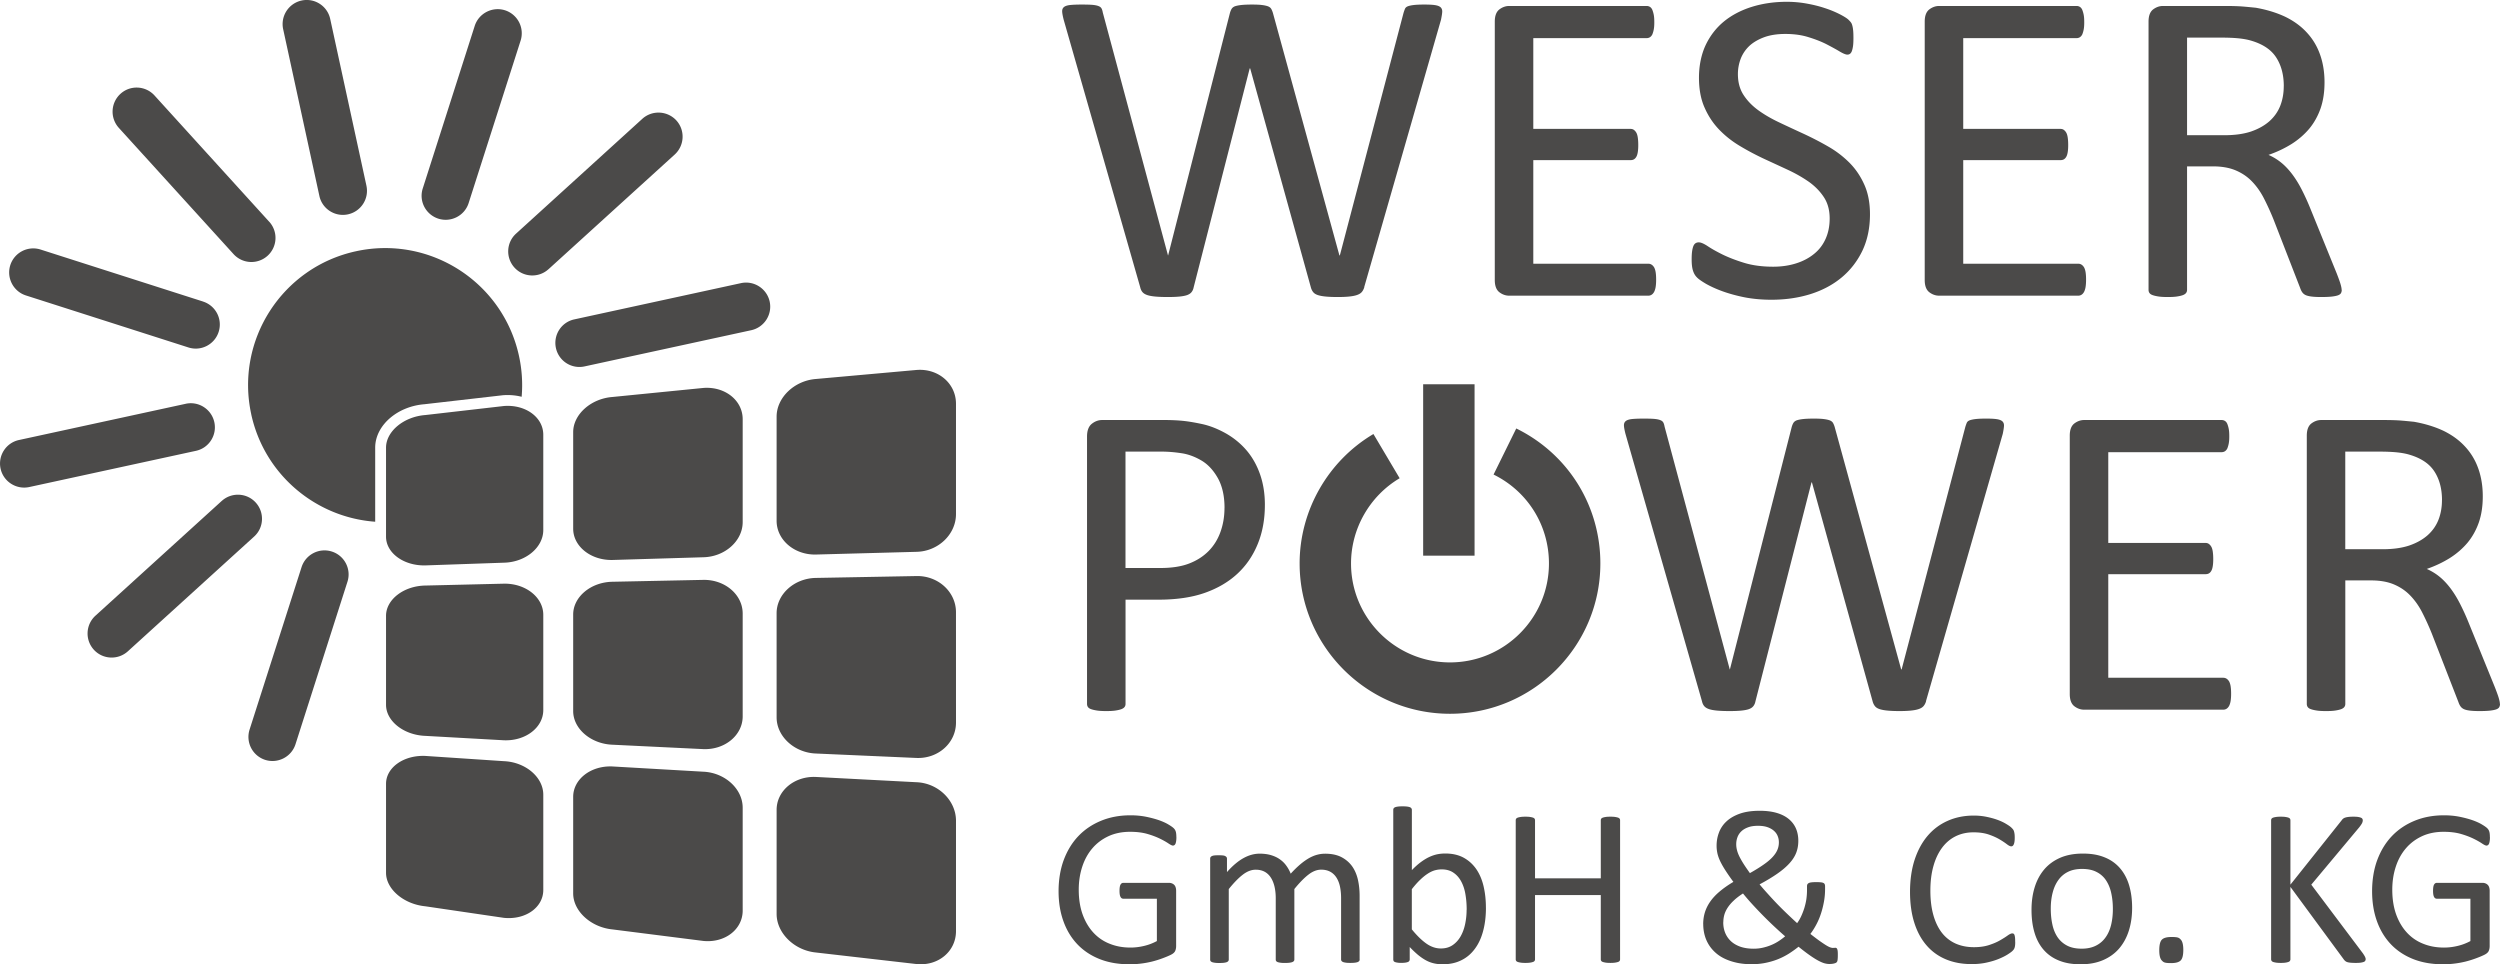
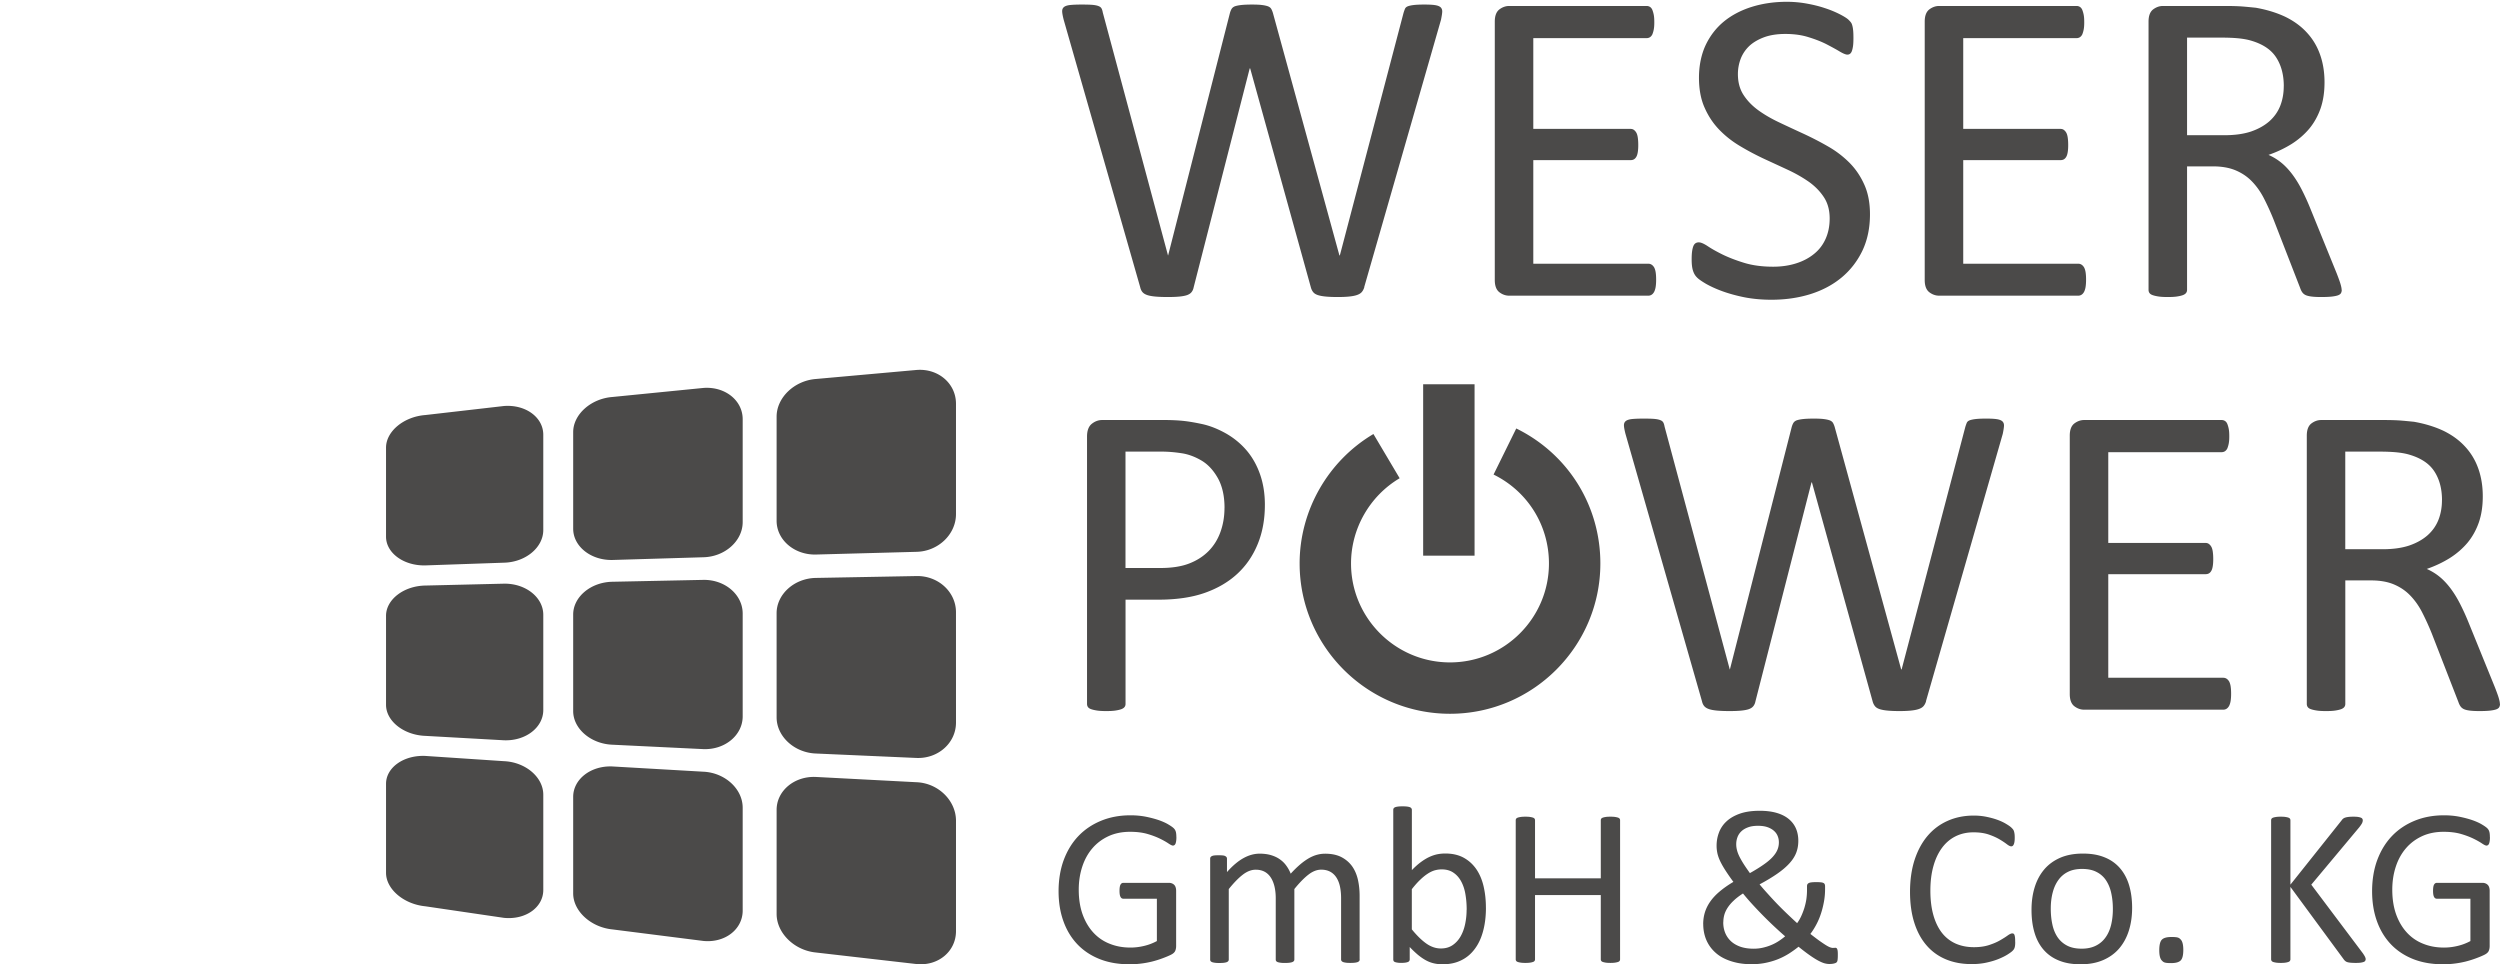
<svg xmlns="http://www.w3.org/2000/svg" id="Ebene_2" data-name="Ebene 2" viewBox="0 0 653.07 251.89">
  <defs>
    <style>.cls-1{fill:#4b4a49}</style>
  </defs>
  <g id="Ebene_1-2" data-name="Ebene 1">
-     <path d="M95.72 48.51c.74 3.4-1.42 6.74-4.81 7.48s-6.75-1.41-7.48-4.81L73.97 7.63A6.3 6.3 0 0 1 78.78.14c3.4-.74 6.75 1.42 7.48 4.81l9.46 43.55Zm-25.39 9.41a6.285 6.285 0 0 1-.43 8.89 6.294 6.294 0 0 1-8.89-.43L31.04 33.4a6.303 6.303 0 0 1 .43-8.89c2.57-2.34 6.55-2.14 8.89.43l29.96 32.98ZM53.05 78.78a6.29 6.29 0 0 1 4.07 7.91c-1.06 3.31-4.6 5.14-7.91 4.07L6.77 77.18c-3.3-1.06-5.13-4.6-4.08-7.92a6.3 6.3 0 0 1 7.92-4.07l42.44 13.58Zm-4.54 26.7c3.39-.74 6.74 1.42 7.48 4.81s-1.41 6.75-4.81 7.48l-43.54 9.46c-3.39.73-6.75-1.42-7.49-4.81-.73-3.4 1.42-6.75 4.82-7.48l43.55-9.46Zm9.42 25.38c2.57-2.33 6.55-2.14 8.88.43s2.15 6.55-.43 8.88L33.4 170.14c-2.57 2.33-6.56 2.15-8.89-.42a6.293 6.293 0 0 1 .43-8.89l32.98-29.97Zm20.85 17.29c1.06-3.3 4.6-5.13 7.91-4.07s5.14 4.6 4.07 7.9l-13.57 42.44c-1.06 3.3-4.61 5.13-7.92 4.08a6.3 6.3 0 0 1-4.07-7.92l13.58-42.44Zm73.91-52.43a6.277 6.277 0 0 1-7.47-4.81c-.73-3.4 1.41-6.75 4.81-7.48l43.54-9.47c3.39-.73 6.75 1.43 7.49 4.82.73 3.4-1.43 6.74-4.82 7.48zm-9.42-25.39c-2.56 2.33-6.55 2.14-8.88-.43-2.33-2.58-2.15-6.55.43-8.88l32.97-29.98c2.57-2.33 6.56-2.13 8.9.43 2.33 2.58 2.13 6.55-.44 8.9l-32.98 29.97Zm-20.85-17.28c-1.05 3.3-4.6 5.12-7.91 4.07-3.31-1.07-5.14-4.6-4.07-7.9l13.57-42.45c1.06-3.3 4.61-5.13 7.92-4.08a6.31 6.31 0 0 1 4.07 7.92zM65.63 108.2c-4.2-19.32 8.06-38.38 27.38-42.57 19.32-4.2 38.38 8.06 42.57 27.38.78 3.59.99 7.17.69 10.64-1.57-.4-3.21-.53-4.83-.41-.04 0-.07 0-.11.01l-20.49 2.35c-3.17.25-6.33 1.43-8.79 3.47-2.37 1.97-4.04 4.74-4.04 7.88v19.34c-15.43-1.11-28.94-12.22-32.39-28.1" class="cls-1" />
    <path d="M141.92 138.46c0 4.56-4.62 8.4-10.27 8.53l-20.54.71c-5.65.13-10.27-3.25-10.27-7.51v-23.24c0-4.26 4.63-8.1 10.27-8.53l20.54-2.36c5.65-.43 10.27 2.95 10.27 7.51zm52.09-2.08c0 4.92-4.63 9.06-10.27 9.19l-23.74.71c-5.65.13-10.27-3.55-10.27-8.17v-25.22c0-4.63 4.62-8.76 10.27-9.19l23.74-2.36c5.65-.43 10.27 3.25 10.27 8.17v26.86Zm55.72-2.08c0 5.28-4.63 9.71-10.27 9.85l-26.32.71c-5.65.13-10.27-3.84-10.27-8.82v-27.19c0-4.99 4.62-9.41 10.27-9.85l26.32-2.36c5.65-.43 10.27 3.54 10.27 8.83zm-107.81 51.18c0 4.56-4.62 8.12-10.27 7.9l-20.54-1.15c-5.65-.21-10.27-3.87-10.27-8.12v-23.24c0-4.26 4.63-7.82 10.27-7.91l20.54-.49c5.65-.09 10.27 3.57 10.27 8.13v24.89Zm52.09 1.64c0 4.92-4.63 8.78-10.27 8.57L160 194.54c-5.65-.21-10.27-4.17-10.27-8.79v-25.21c0-4.63 4.62-8.48 10.27-8.57l23.74-.49c5.65-.09 10.27 3.87 10.27 8.79v26.87Zm55.72 1.64c0 5.29-4.63 9.44-10.27 9.24l-26.32-1.16c-5.65-.21-10.27-4.47-10.27-9.45V160.2c0-4.98 4.62-9.14 10.27-9.23l26.32-.49c5.65-.09 10.27 4.16 10.27 9.45zm-107.81 43.72c0 4.56-4.62 7.85-10.27 7.29l-20.54-3.02c-5.65-.55-10.27-4.49-10.27-8.75v-23.24c0-4.27 4.63-7.54 10.27-7.29l20.54 1.37c5.65.25 10.27 4.19 10.27 8.76zm52.09 5.37c0 4.93-4.63 8.5-10.27 7.95L160 242.79c-5.65-.55-10.27-4.79-10.27-9.41v-25.21c0-4.63 4.62-8.2 10.27-7.95l23.74 1.37c5.65.26 10.27 4.49 10.27 9.41v26.86Zm55.72 5.38c0 5.29-4.63 9.16-10.27 8.61l-26.32-3.02c-5.65-.55-10.27-5.08-10.27-10.07v-27.19c0-4.98 4.62-8.85 10.27-8.6l26.32 1.38c5.65.25 10.27 4.79 10.27 10.07v28.83ZM356.4 75.01c-.16.54-.4.98-.7 1.32-.32.34-.74.58-1.3.76-.54.18-1.22.3-2.02.38s-1.78.12-2.95.12-2.23-.04-3.07-.12-1.52-.2-2.08-.38c-.54-.18-.94-.42-1.22-.76s-.5-.78-.64-1.32l-15.84-57.15h-.12l-14.63 57.15c-.1.54-.3.98-.58 1.32s-.66.58-1.16.76c-.52.18-1.18.3-1.98.38s-1.82.12-3.05.12-2.37-.04-3.23-.12-1.56-.2-2.1-.38-.96-.42-1.26-.76-.5-.78-.62-1.32l-20-69.9c-.22-.9-.36-1.6-.38-2.1-.02-.52.14-.9.48-1.18.32-.26.86-.44 1.6-.52s1.74-.12 2.99-.12 2.16.02 2.85.08c.7.06 1.24.18 1.62.34.36.14.62.36.76.64.14.26.24.62.32 1.06l17.02 63.4h.04l16.14-63.3c.12-.42.26-.78.44-1.08s.46-.52.84-.68c.4-.14.96-.26 1.68-.34s1.66-.12 2.83-.12c1.1 0 1.96.04 2.59.12.66.08 1.18.2 1.56.34.4.16.68.38.86.68.16.3.32.66.44 1.08l17.36 63.3h.12l16.64-63.36q.18-.57.36-1.02c.12-.3.36-.52.74-.68.36-.14.9-.26 1.58-.34s1.58-.12 2.71-.12 2.1.04 2.77.14c.68.1 1.18.28 1.5.56.3.28.46.66.44 1.18-.02.5-.14 1.2-.32 2.1l-20.06 69.84Zm76.23-1.95q0 1.08-.12 1.86c-.08.52-.22.96-.4 1.32-.2.36-.42.6-.68.76s-.54.24-.86.24h-36.34c-.9 0-1.76-.3-2.55-.9-.8-.62-1.2-1.68-1.2-3.19V5.65c0-1.52.4-2.57 1.2-3.19.8-.6 1.66-.9 2.55-.9h35.92c.32 0 .6.08.86.24s.46.4.62.76c.14.36.28.8.38 1.32s.14 1.18.14 1.96c0 .72-.04 1.32-.14 1.86-.1.52-.24.96-.38 1.3-.16.32-.38.56-.62.72-.26.16-.54.24-.86.24h-29.61v23.71h25.42c.32 0 .6.08.86.26.24.18.46.42.64.74s.3.74.38 1.28c.08.56.12 1.2.12 1.94s-.04 1.32-.12 1.82c-.08.52-.2.92-.38 1.24s-.4.54-.64.68c-.26.14-.54.2-.86.2h-25.42v27.06h30.03c.32 0 .6.08.86.24s.48.4.68.72c.18.34.32.78.4 1.3s.12 1.18.12 1.96m55.86-17.12c0 3.53-.66 6.69-1.96 9.46-1.32 2.75-3.13 5.11-5.45 7.04-2.31 1.92-5.05 3.37-8.18 4.35-3.15.98-6.53 1.46-10.16 1.46-2.53 0-4.89-.22-7.04-.64-2.18-.44-4.11-.98-5.81-1.6s-3.11-1.28-4.27-1.94c-1.14-.68-1.96-1.24-2.39-1.72-.46-.46-.78-1.06-1-1.78s-.32-1.68-.32-2.87c0-.86.04-1.58.12-2.14s.2-1.02.34-1.36c.16-.36.36-.6.6-.74s.5-.2.82-.2c.54 0 1.32.34 2.32 1 .98.66 2.26 1.38 3.83 2.16 1.56.76 3.43 1.5 5.65 2.18 2.2.68 4.75 1.02 7.62 1.02 2.19 0 4.19-.3 6.01-.88s3.37-1.4 4.67-2.47c1.32-1.06 2.31-2.37 3.01-3.93s1.06-3.33 1.06-5.31c0-2.14-.48-3.97-1.46-5.49s-2.26-2.85-3.85-4.01c-1.62-1.14-3.43-2.19-5.47-3.15-2.06-.96-4.15-1.92-6.29-2.91-2.14-1-4.23-2.1-6.25-3.31-2.04-1.2-3.85-2.61-5.45-4.25s-2.89-3.55-3.87-5.77c-1-2.2-1.5-4.83-1.5-7.9s.58-5.99 1.72-8.46c1.16-2.45 2.75-4.53 4.79-6.21 2.06-1.68 4.49-2.95 7.3-3.83 2.83-.88 5.87-1.32 9.14-1.32 1.68 0 3.35.14 5.05.44s3.29.68 4.79 1.18c1.5.48 2.83 1.04 4.01 1.64 1.16.6 1.94 1.1 2.29 1.46.38.38.62.66.74.88s.2.5.28.82c.08.34.14.74.18 1.22.04.46.06 1.06.06 1.82 0 .7-.02 1.32-.08 1.88-.06.54-.16 1-.28 1.38-.1.36-.28.64-.48.82-.22.18-.46.26-.74.26-.44 0-1.1-.28-2.02-.82-.92-.56-2.04-1.16-3.37-1.86q-1.98-1.02-4.71-1.86c-1.8-.58-3.83-.86-6.11-.86q-3.15 0-5.49.84c-1.56.58-2.85 1.32-3.87 2.25a9.2 9.2 0 0 0-2.27 3.31c-.5 1.3-.76 2.65-.76 4.09 0 2.1.48 3.91 1.46 5.43s2.27 2.85 3.89 4.03c1.64 1.18 3.47 2.24 5.55 3.21 2.06.98 4.17 1.96 6.33 2.95 2.14 1 4.25 2.08 6.31 3.27 2.08 1.18 3.91 2.59 5.55 4.21 1.62 1.62 2.91 3.51 3.91 5.73 1 2.2 1.5 4.79 1.5 7.8m56.45 17.07q0 1.08-.12 1.86c-.08.52-.22.96-.4 1.32-.2.36-.42.6-.68.76s-.54.24-.86.24h-36.34c-.9 0-1.76-.3-2.55-.9-.8-.62-1.2-1.68-1.2-3.19V5.65c0-1.52.4-2.57 1.2-3.19.8-.6 1.66-.9 2.55-.9h35.92c.32 0 .6.08.86.24s.46.4.62.76c.14.36.28.8.38 1.32s.14 1.18.14 1.96c0 .72-.04 1.32-.14 1.86-.1.52-.24.96-.38 1.3-.16.32-.38.56-.62.72-.26.16-.54.24-.86.24h-29.61v23.71h25.42c.32 0 .6.08.86.26.24.18.46.42.64.74s.3.74.38 1.28c.08.56.12 1.2.12 1.94s-.04 1.32-.12 1.82c-.08.52-.2.92-.38 1.24s-.4.54-.64.68c-.26.14-.54.2-.86.2h-25.42v27.06h30.03c.32 0 .6.08.86.24s.48.4.68.72c.18.34.32.78.4 1.3s.12 1.18.12 1.96m51.65-50.6c0-2.95-.66-5.47-2-7.52-1.32-2.04-3.53-3.51-6.67-4.41-.98-.28-2.08-.46-3.29-.58-1.24-.12-2.83-.18-4.83-.18h-8.48v25.5h9.82c2.65 0 4.95-.32 6.88-.96 1.92-.66 3.53-1.56 4.81-2.69 1.3-1.16 2.24-2.51 2.85-4.07.6-1.56.9-3.25.9-5.09m15.15 53.2c0 .32-.06.58-.18.82s-.36.44-.76.6c-.38.14-.94.26-1.64.34s-1.64.12-2.79.12c-1.02 0-1.86-.04-2.49-.12-.64-.08-1.16-.2-1.56-.38-.38-.18-.68-.42-.9-.74-.22-.3-.4-.7-.56-1.16l-6.94-17.86c-.82-2.04-1.68-3.89-2.55-5.59-.88-1.7-1.92-3.15-3.13-4.39-1.2-1.24-2.63-2.18-4.27-2.87q-2.46-1.02-5.91-1.02h-6.73v32.25c0 .32-.08.58-.26.82s-.46.42-.82.56c-.38.14-.88.26-1.52.36-.66.1-1.46.14-2.43.14s-1.78-.04-2.43-.14c-.64-.1-1.16-.22-1.54-.36-.4-.14-.66-.32-.82-.56-.16-.22-.24-.5-.24-.82V5.65c0-1.52.4-2.57 1.2-3.19.8-.6 1.66-.9 2.55-.9h16.08c1.92 0 3.49.04 4.77.14 1.26.1 2.39.22 3.41.32 2.93.52 5.51 1.32 7.76 2.39 2.23 1.1 4.11 2.47 5.63 4.15 1.54 1.68 2.67 3.59 3.43 5.77.76 2.16 1.14 4.55 1.14 7.16s-.34 4.79-1.02 6.8c-.7 2-1.68 3.77-2.95 5.31-1.3 1.54-2.83 2.87-4.63 4.01-1.8 1.12-3.79 2.08-6.03 2.85 1.26.56 2.37 1.24 3.39 2.08s1.96 1.86 2.83 3.01c.88 1.18 1.72 2.53 2.49 4.05.78 1.52 1.56 3.23 2.33 5.15l6.78 16.68c.54 1.4.9 2.39 1.04 2.95q.24.84.24 1.32Zm-291.85 56.97c0-3.09-.58-5.67-1.72-7.74-1.16-2.06-2.57-3.61-4.29-4.63-1.7-1-3.45-1.66-5.25-1.92q-2.73-.42-5.31-.42h-9.3v30.41h9.08c3.03 0 5.57-.4 7.56-1.18 2.02-.78 3.69-1.86 5.07-3.25 1.36-1.38 2.39-3.03 3.09-4.97s1.06-4.03 1.06-6.31m10.55-.79c0 3.79-.62 7.2-1.88 10.26-1.24 3.03-3.01 5.63-5.35 7.78-2.32 2.14-5.15 3.79-8.52 4.97s-7.38 1.76-12.07 1.76h-8.58v27.22c0 .32-.08.6-.26.82-.18.24-.46.42-.82.56-.38.14-.88.26-1.52.36-.66.1-1.46.14-2.43.14s-1.78-.04-2.43-.14c-.64-.1-1.16-.22-1.54-.36-.4-.14-.66-.32-.82-.56-.16-.22-.24-.5-.24-.82v-69.82c0-1.56.42-2.67 1.24-3.33s1.72-1 2.73-1h16.18c1.64 0 3.21.06 4.71.2s3.27.44 5.31.88c2.06.46 4.13 1.3 6.27 2.51 2.12 1.24 3.91 2.75 5.41 4.55 1.48 1.8 2.61 3.87 3.41 6.23.8 2.35 1.2 4.97 1.2 7.8Zm172.73 51.29c-.16.54-.4.98-.7 1.32-.32.34-.74.58-1.3.76-.54.18-1.22.3-2.02.38s-1.78.12-2.95.12-2.23-.04-3.07-.12-1.52-.2-2.08-.38c-.54-.18-.94-.42-1.22-.76s-.5-.78-.64-1.32l-15.84-57.15h-.12l-14.63 57.15c-.1.54-.3.98-.58 1.32s-.66.58-1.16.76c-.52.18-1.18.3-1.98.38s-1.82.12-3.05.12-2.37-.04-3.23-.12-1.56-.2-2.1-.38-.96-.42-1.26-.76-.5-.78-.62-1.32l-20-69.9c-.22-.9-.36-1.6-.38-2.1-.02-.52.14-.9.48-1.18.32-.26.86-.44 1.6-.52s1.74-.12 2.99-.12 2.16.02 2.85.08c.7.06 1.24.18 1.62.34.36.14.62.36.76.64.14.26.24.62.32 1.06l17.02 63.4h.04l16.14-63.3c.12-.42.26-.78.44-1.08s.46-.52.84-.68c.4-.14.96-.26 1.68-.34s1.66-.12 2.83-.12c1.1 0 1.96.04 2.59.12.66.08 1.18.2 1.56.34.4.16.68.38.86.68.16.3.32.66.44 1.08l17.36 63.3h.12l16.64-63.36q.18-.57.36-1.02c.12-.3.36-.52.74-.68.36-.14.9-.26 1.58-.34s1.58-.12 2.71-.12 2.1.04 2.77.14c.68.1 1.18.28 1.5.56.3.28.46.66.44 1.18-.02.5-.14 1.2-.32 2.1l-20.06 69.84Zm79.68-1.96q0 1.08-.12 1.86c-.08.52-.22.96-.4 1.32-.2.36-.42.6-.68.76s-.54.24-.86.24h-36.34c-.9 0-1.76-.3-2.55-.9-.8-.62-1.2-1.68-1.2-3.19v-67.49c0-1.52.4-2.57 1.2-3.19.8-.6 1.66-.9 2.55-.9h35.92c.32 0 .6.08.86.24s.46.4.62.76c.14.36.28.8.38 1.32s.14 1.18.14 1.96c0 .72-.04 1.32-.14 1.86-.1.52-.24.96-.38 1.3-.16.32-.38.56-.62.72-.26.16-.54.24-.86.24h-29.61v23.71h25.42c.32 0 .6.08.86.26.24.18.46.42.64.74s.3.74.38 1.28c.08.56.12 1.2.12 1.94s-.04 1.32-.12 1.82c-.08.52-.2.92-.38 1.24s-.4.54-.64.68c-.26.14-.54.2-.86.2h-25.42v27.06h30.03c.32 0 .6.08.86.24s.48.4.68.72c.18.34.32.78.4 1.3s.12 1.18.12 1.96m55.09-50.61c0-2.95-.66-5.47-2-7.52-1.32-2.04-3.53-3.51-6.67-4.41-.98-.28-2.08-.46-3.29-.58-1.24-.12-2.83-.18-4.83-.18h-8.48v25.5h9.82c2.65 0 4.95-.32 6.88-.96 1.92-.66 3.53-1.56 4.81-2.69 1.3-1.16 2.24-2.51 2.85-4.07.6-1.56.9-3.25.9-5.09m15.16 53.21c0 .32-.06.58-.18.82s-.36.44-.76.6c-.38.14-.94.26-1.64.34s-1.64.12-2.79.12c-1.02 0-1.86-.04-2.49-.12-.64-.08-1.16-.2-1.56-.38-.38-.18-.68-.42-.9-.74-.22-.3-.4-.7-.56-1.16l-6.94-17.86c-.82-2.04-1.68-3.89-2.55-5.59-.88-1.7-1.92-3.15-3.13-4.39-1.2-1.24-2.63-2.18-4.27-2.87q-2.46-1.02-5.91-1.02h-6.73v32.25c0 .32-.08.58-.26.82s-.46.42-.82.56c-.38.14-.88.26-1.52.36-.66.1-1.46.14-2.43.14s-1.78-.04-2.43-.14c-.64-.1-1.16-.22-1.54-.36-.4-.14-.66-.32-.82-.56-.16-.22-.24-.5-.24-.82v-70.06c0-1.52.4-2.57 1.2-3.19.8-.6 1.66-.9 2.55-.9h16.08c1.92 0 3.49.04 4.77.14 1.26.1 2.39.22 3.41.32 2.93.52 5.51 1.32 7.76 2.39 2.23 1.1 4.11 2.47 5.63 4.15 1.54 1.68 2.67 3.59 3.43 5.77.76 2.16 1.14 4.55 1.14 7.16s-.34 4.79-1.02 6.8c-.7 2-1.68 3.77-2.95 5.31-1.3 1.54-2.83 2.87-4.63 4.01-1.8 1.12-3.79 2.08-6.03 2.85 1.26.56 2.37 1.24 3.39 2.08s1.96 1.86 2.83 3.01c.88 1.18 1.72 2.53 2.49 4.05.78 1.52 1.56 3.23 2.33 5.15l6.78 16.68c.54 1.4.9 2.39 1.04 2.95q.24.84.24 1.32Zm-345.76 34.82c0 .37-.02.7-.06.98s-.1.52-.17.71q-.12.27-.3.39c-.11.08-.24.12-.38.12-.23 0-.62-.19-1.17-.56s-1.28-.79-2.2-1.24-2.02-.87-3.29-1.24c-1.28-.37-2.79-.56-4.54-.56-2.1 0-3.96.38-5.62 1.14-1.66.77-3.06 1.82-4.21 3.16-1.16 1.35-2.04 2.94-2.65 4.8s-.92 3.86-.92 6.03c0 2.42.34 4.57 1.01 6.45.68 1.87 1.61 3.45 2.8 4.74s2.6 2.27 4.26 2.92c1.65.67 3.46 1 5.43 1 1.18 0 2.36-.14 3.56-.43 1.2-.28 2.31-.71 3.35-1.27v-11.06h-8.76c-.34 0-.59-.17-.75-.5-.17-.33-.25-.85-.25-1.56 0-.37.02-.69.06-.95s.1-.48.19-.65c.09-.16.19-.28.31-.36a.74.74 0 0 1 .44-.12h12c.22 0 .43.04.65.12.21.08.41.19.58.35.18.16.32.37.41.64.1.28.15.59.15.94v14.44c0 .51-.09.95-.26 1.32-.18.37-.55.7-1.12.98-.56.28-1.3.59-2.2.92-.9.34-1.82.62-2.77.86-.96.23-1.93.41-2.89.52-.98.12-1.95.18-2.89.18-2.93 0-5.55-.45-7.84-1.36-2.3-.91-4.25-2.21-5.84-3.88-1.59-1.68-2.8-3.68-3.64-6.03-.84-2.34-1.26-4.95-1.26-7.84s.45-5.73 1.36-8.16 2.18-4.51 3.83-6.24c1.65-1.72 3.62-3.04 5.93-3.99s4.87-1.42 7.67-1.42c1.45 0 2.79.13 4.06.38 1.27.26 2.39.56 3.38.9.98.35 1.81.72 2.48 1.13.67.4 1.13.73 1.39.99.25.25.43.55.52.88q.15.495.15 1.44m47.89 31.93c0 .16-.04.29-.12.4-.08.1-.2.2-.38.28-.17.07-.42.13-.73.17q-.465.06-1.17.06c-.705 0-.89-.02-1.2-.06s-.56-.1-.75-.17c-.18-.08-.31-.18-.39-.28a.66.66 0 0 1-.12-.4v-15.99c0-1.12-.1-2.14-.29-3.04-.2-.92-.51-1.71-.94-2.37s-.97-1.17-1.63-1.52-1.44-.53-2.33-.53c-1.11 0-2.23.43-3.33 1.29-1.12.86-2.35 2.12-3.69 3.77v18.4c0 .16-.04.29-.12.4a1 1 0 0 1-.4.28c-.18.07-.43.13-.75.17q-.465.06-1.17.06c-.705 0-.84-.02-1.17-.06-.32-.04-.58-.1-.76-.17-.19-.08-.32-.18-.39-.28a.7.7 0 0 1-.1-.4v-15.99c0-1.12-.11-2.14-.32-3.04-.22-.92-.54-1.71-.97-2.37s-.97-1.17-1.62-1.52c-.66-.35-1.43-.53-2.32-.53-1.11 0-2.24.43-3.36 1.29-1.13.86-2.35 2.12-3.68 3.77v18.4c0 .16-.04.29-.12.4-.08.1-.2.2-.38.28-.18.07-.42.13-.74.17q-.465.06-1.2.06c-.735 0-.87-.02-1.18-.06-.32-.04-.57-.1-.75-.17-.19-.08-.32-.18-.39-.28a.7.7 0 0 1-.1-.4v-26.32c0-.16.03-.29.09-.4.06-.1.17-.2.35-.29s.4-.15.68-.18c.27-.03.64-.04 1.09-.04s.79.01 1.07.04c.29.03.51.09.67.18.15.09.27.19.34.29.06.11.1.24.1.4v3.48c1.48-1.67 2.92-2.88 4.32-3.65 1.39-.77 2.8-1.16 4.22-1.16 1.1 0 2.08.13 2.94.38.87.26 1.64.61 2.29 1.07.67.46 1.24 1.01 1.7 1.65.47.63.86 1.34 1.18 2.13q1.32-1.44 2.49-2.43c.79-.67 1.55-1.2 2.27-1.62.73-.41 1.44-.71 2.13-.89.7-.19 1.39-.28 2.09-.28 1.7 0 3.11.3 4.26.89 1.15.6 2.08 1.4 2.79 2.38.71 1 1.21 2.17 1.52 3.5.3 1.34.45 2.74.45 4.23v16.64Zm27.95-12.98c0-1.35-.1-2.65-.31-3.92-.2-1.28-.56-2.39-1.07-3.37s-1.18-1.77-2.02-2.35c-.84-.6-1.89-.9-3.13-.9-.62 0-1.24.09-1.85.26-.6.18-1.22.48-1.84.89q-.945.615-1.95 1.59c-.68.64-1.4 1.46-2.16 2.43v10.5c1.33 1.63 2.59 2.86 3.8 3.71s2.47 1.28 3.78 1.28c1.21 0 2.23-.29 3.09-.88s1.56-1.37 2.1-2.33.93-2.05 1.17-3.24c.25-1.21.37-2.42.37-3.65m5.05-.57c0 2.28-.25 4.33-.75 6.16-.49 1.83-1.22 3.38-2.19 4.66-.96 1.29-2.14 2.28-3.54 2.95-1.4.69-3 1.03-4.81 1.03-.84 0-1.62-.08-2.32-.25-.71-.16-1.41-.43-2.09-.8-.68-.38-1.36-.84-2.05-1.41-.68-.57-1.4-1.25-2.16-2.05v3.23c0 .15-.04.29-.12.41a.76.76 0 0 1-.38.28c-.18.07-.4.12-.66.16q-.405.06-1.02.06c-.615 0-.73-.02-1-.06-.28-.04-.5-.09-.68-.16-.17-.07-.29-.16-.35-.28a.9.9 0 0 1-.09-.41v-39.04c0-.16.03-.3.1-.41q.105-.18.39-.3c.18-.07.43-.13.75-.17.31-.04.7-.06 1.18-.06s.89.02 1.2.06c.32.04.56.1.74.17.18.08.3.18.38.3.08.11.12.25.12.41v15.72c.78-.8 1.53-1.48 2.26-2.03.73-.54 1.44-.99 2.14-1.33.71-.34 1.41-.59 2.11-.75.7-.15 1.44-.23 2.21-.23 1.91 0 3.53.38 4.89 1.14 1.35.76 2.44 1.79 3.29 3.05.85 1.28 1.47 2.77 1.86 4.49s.58 3.53.58 5.44Zm35.04 13.5c0 .16-.04.3-.12.41-.08.12-.21.21-.41.28q-.3.105-.78.18c-.33.05-.72.07-1.19.07-.52 0-.93-.02-1.24-.07-.32-.05-.57-.11-.77-.18s-.33-.16-.41-.28a.7.7 0 0 1-.12-.41v-16.78h-17.18v16.78c0 .16-.04.3-.12.41-.08.12-.21.21-.41.28a4 4 0 0 1-.77.18c-.33.05-.73.07-1.22.07s-.87-.02-1.2-.07-.6-.11-.79-.18c-.2-.07-.33-.16-.41-.28a.7.7 0 0 1-.12-.41v-36.32c0-.16.04-.3.12-.41.08-.12.21-.21.41-.28.19-.07.46-.13.79-.18s.73-.07 1.2-.07.89.02 1.22.07c.32.05.58.11.77.18.2.07.33.16.41.28s.12.25.12.41v15.17h17.18v-15.17c0-.16.04-.29.12-.41s.21-.21.41-.28.45-.13.77-.18c.31-.05.72-.07 1.24-.07.47 0 .86.02 1.19.07q.48.075.78.18c.2.07.33.16.41.28.08.11.12.25.12.41zm26.95-9.69c0 1.02.17 1.95.51 2.78.34.84.85 1.57 1.51 2.19.66.61 1.49 1.09 2.48 1.44q1.5.51 3.45.51c.8 0 1.58-.08 2.33-.25.76-.17 1.49-.39 2.18-.68.7-.28 1.36-.63 1.98-1.03.63-.4 1.2-.83 1.73-1.28-1.02-.88-2.03-1.8-3.02-2.73q-1.515-1.425-2.91-2.85-1.41-1.44-2.7-2.85c-.87-.95-1.66-1.87-2.38-2.76-.97.63-1.79 1.25-2.43 1.87a10 10 0 0 0-1.58 1.84c-.4.62-.69 1.24-.87 1.87-.17.62-.26 1.28-.26 1.96m3.37-20.41c0 .53.07 1.07.22 1.62.14.55.37 1.12.67 1.72q.45.885 1.11 1.92c.44.68.97 1.45 1.57 2.29 1.43-.8 2.61-1.54 3.58-2.22.97-.67 1.74-1.32 2.32-1.95s1.01-1.25 1.27-1.88c.27-.62.4-1.29.4-1.99 0-.57-.1-1.12-.31-1.63-.2-.52-.53-.98-.98-1.38s-1.02-.72-1.7-.96c-.68-.23-1.5-.35-2.45-.35-1.04 0-1.91.13-2.61.4-.72.26-1.3.61-1.76 1.05s-.8.96-1.01 1.54c-.22.59-.32 1.2-.32 1.82m-8.63 20.87c0-1.07.15-2.09.44-3.05.3-.97.76-1.91 1.38-2.8.63-.91 1.44-1.79 2.44-2.63 1-.85 2.21-1.71 3.63-2.55a59 59 0 0 1-2-2.87c-.56-.86-1.02-1.66-1.38-2.39-.36-.74-.62-1.45-.78-2.12-.15-.68-.23-1.36-.23-2.04 0-1.21.2-2.36.62-3.46a7.5 7.5 0 0 1 1.97-2.92c.91-.85 2.08-1.52 3.49-2.02 1.43-.5 3.15-.75 5.18-.75 1.72 0 3.2.19 4.46.56s2.29.9 3.12 1.58 1.46 1.51 1.88 2.46c.42.97.63 2.05.63 3.23s-.19 2.21-.56 3.16-.97 1.88-1.79 2.77c-.82.9-1.87 1.79-3.14 2.67-1.28.89-2.81 1.82-4.63 2.79.66.8 1.39 1.64 2.17 2.49.78.87 1.59 1.75 2.43 2.62.85.88 1.72 1.74 2.6 2.58.89.85 1.76 1.67 2.61 2.44.39-.53.75-1.13 1.06-1.81.31-.67.58-1.38.82-2.13.23-.76.41-1.52.53-2.3.11-.78.17-1.57.17-2.36v-1.06c0-.19.04-.35.1-.48.07-.13.19-.23.34-.32.16-.09.39-.15.69-.19s.7-.06 1.19-.06c.43 0 .79 0 1.09.03.31.02.56.06.75.13.2.07.34.18.43.32.08.15.13.35.13.6v.74c0 1.09-.09 2.17-.28 3.21-.19 1.06-.44 2.09-.76 3.08q-.48 1.515-1.2 2.88c-.48.92-1.01 1.77-1.6 2.54.88.69 1.65 1.27 2.29 1.74.66.46 1.21.84 1.67 1.13s.84.49 1.14.61c.31.11.55.17.75.17s.38 0 .56-.03q.255-.03.42.09c.11.08.19.23.25.47.06.23.09.6.09 1.09s0 .88-.03 1.17c-.02.29-.05.51-.1.66a.87.87 0 0 1-.25.37c-.12.1-.33.18-.65.26q-.465.12-1.23.12c-.39 0-.82-.07-1.29-.2-.46-.14-1.01-.38-1.64-.72-.62-.34-1.35-.8-2.17-1.38-.83-.58-1.8-1.32-2.9-2.21-.82.66-1.69 1.28-2.59 1.85-.91.56-1.87 1.05-2.89 1.45s-2.1.71-3.21.93c-1.12.23-2.33.34-3.64.34-1.23 0-2.39-.11-3.49-.32-1.1-.22-2.12-.53-3.05-.93-.94-.4-1.78-.9-2.51-1.5q-1.11-.915-1.89-2.07a9.4 9.4 0 0 1-1.2-2.58c-.28-.96-.43-2-.43-3.1Zm81.51 4.63c0 .31 0 .58-.03.82-.02.23-.05.43-.1.61a2.2 2.2 0 0 1-.19.47c-.08.13-.22.3-.41.49q-.3.3-1.23.9c-.63.4-1.41.79-2.33 1.17q-1.395.57-3.18.96c-1.21.27-2.51.4-3.94.4-2.45 0-4.68-.41-6.66-1.23s-3.67-2.03-5.06-3.63c-1.4-1.6-2.47-3.57-3.22-5.92s-1.13-5.06-1.13-8.12.41-5.94 1.22-8.4c.81-2.45 1.95-4.54 3.41-6.25 1.47-1.71 3.21-3 5.26-3.9 2.04-.9 4.3-1.35 6.77-1.35 1.1 0 2.17.1 3.19.3 1.04.21 2 .46 2.87.77q1.32.465 2.34 1.08c.68.4 1.16.74 1.42 1 .27.26.44.46.52.6.08.13.14.29.19.48q.075.285.12.66c.03.26.04.56.04.91 0 .4-.02.73-.06 1-.04.28-.1.51-.18.7a1 1 0 0 1-.28.41c-.1.09-.24.13-.39.13-.28 0-.66-.19-1.16-.57-.49-.38-1.12-.8-1.9-1.26q-1.17-.69-2.82-1.26c-1.12-.38-2.44-.57-3.99-.57-1.7 0-3.23.34-4.61 1.01-1.39.68-2.57 1.67-3.55 2.97-.98 1.31-1.75 2.9-2.28 4.79-.54 1.89-.81 4.04-.81 6.46s.26 4.53.78 6.38 1.27 3.39 2.23 4.63a9.4 9.4 0 0 0 3.57 2.81c1.42.63 3.01.95 4.8.95 1.51 0 2.83-.19 3.96-.56s2.09-.78 2.87-1.24c.8-.46 1.45-.87 1.96-1.24.52-.37.92-.56 1.21-.56q.21 0 .36.09c.1.06.17.17.23.33.06.17.11.4.14.69s.04.66.04 1.11m25.52-8.59c0-1.43-.13-2.77-.4-4.04-.26-1.27-.7-2.37-1.31-3.33a6.3 6.3 0 0 0-2.46-2.26q-1.545-.84-3.87-.84c-1.43 0-2.65.25-3.68.76a6.7 6.7 0 0 0-2.53 2.16c-.67.93-1.16 2.03-1.48 3.29-.33 1.27-.49 2.65-.49 4.15s.13 2.8.4 4.07c.26 1.27.7 2.37 1.32 3.32.62.94 1.45 1.7 2.47 2.24 1.04.56 2.33.84 3.88.84 1.41 0 2.62-.25 3.66-.76a6.7 6.7 0 0 0 2.55-2.14c.67-.92 1.16-2.02 1.47-3.28.31-1.27.47-2.66.47-4.18m5.03-.3c0 2.15-.28 4.12-.85 5.93-.56 1.8-1.41 3.35-2.52 4.66-1.12 1.31-2.52 2.32-4.2 3.05-1.69.73-3.64 1.1-5.86 1.1s-4.05-.32-5.66-.97c-1.61-.64-2.94-1.58-4.01-2.8-1.07-1.23-1.87-2.72-2.39-4.47-.53-1.76-.79-3.74-.79-5.97s.28-4.12.83-5.92c.56-1.81 1.4-3.36 2.51-4.67 1.12-1.31 2.51-2.31 4.19-3.04 1.68-.72 3.63-1.08 5.87-1.08s4.05.32 5.66.97c1.61.64 2.94 1.58 4.01 2.8 1.07 1.23 1.88 2.71 2.41 4.47s.8 3.73.8 5.94m13.37 10.98c0 1.39-.23 2.3-.69 2.76q-.69.69-2.49.69c-1.8 0-1.99-.23-2.43-.68-.45-.45-.67-1.35-.67-2.69s.23-2.3.69-2.76q.69-.69 2.49-.69c1.8 0 1.99.22 2.43.67s.67 1.36.67 2.7m47.64 2.4c0 .16-.04.3-.11.43-.06.13-.2.23-.39.31-.2.07-.46.14-.79.19s-.76.07-1.29.07c-.68 0-1.24-.03-1.67-.09s-.75-.16-.97-.32c-.21-.16-.39-.33-.52-.53l-13.92-18.92v18.92c0 .14-.04.27-.12.4-.08.12-.21.22-.41.29a4 4 0 0 1-.77.18c-.33.05-.73.07-1.22.07s-.87-.02-1.2-.07-.6-.11-.79-.18c-.2-.07-.33-.17-.41-.29a.75.75 0 0 1-.12-.4v-36.32c0-.16.04-.3.12-.41.08-.12.21-.21.41-.28.19-.07.46-.13.79-.18s.73-.07 1.2-.07.89.02 1.22.07c.32.05.58.11.77.18.2.07.33.16.41.28.08.11.12.25.12.41v16.81l13.39-16.81c.12-.18.25-.32.41-.44.15-.12.34-.21.57-.28.22-.07.5-.12.82-.16s.74-.06 1.25-.06.91.02 1.23.07c.31.05.56.12.74.19.19.08.32.18.38.3.07.11.11.24.11.38 0 .25-.07.51-.19.76-.13.25-.37.61-.72 1.06l-12.54 15 13.5 17.96c.34.51.54.85.6 1.04.07.18.11.34.11.45m32.46-31.86c0 .37-.02.7-.06.98s-.1.52-.17.71q-.12.27-.3.39c-.11.08-.24.12-.38.12-.23 0-.62-.19-1.17-.56s-1.28-.79-2.2-1.24-2.02-.87-3.29-1.24c-1.28-.37-2.79-.56-4.54-.56-2.1 0-3.96.38-5.62 1.14-1.66.77-3.06 1.82-4.21 3.16-1.16 1.35-2.04 2.94-2.65 4.8s-.92 3.86-.92 6.03c0 2.42.34 4.57 1.01 6.45.68 1.87 1.61 3.45 2.8 4.74s2.6 2.27 4.26 2.92c1.65.67 3.46 1 5.43 1 1.18 0 2.36-.14 3.56-.43 1.2-.28 2.31-.71 3.35-1.27v-11.06h-8.76c-.34 0-.59-.17-.75-.5-.17-.33-.25-.85-.25-1.56 0-.37.02-.69.06-.95s.1-.48.19-.65c.09-.16.19-.28.31-.36a.74.74 0 0 1 .44-.12h12c.22 0 .43.04.65.12.21.08.41.19.58.35.18.16.32.37.41.64.1.28.15.59.15.94v14.44c0 .51-.09.95-.26 1.32-.18.37-.55.7-1.12.98-.56.28-1.3.59-2.2.92-.9.34-1.82.62-2.77.86-.96.23-1.93.41-2.89.52-.98.12-1.95.18-2.89.18-2.93 0-5.55-.45-7.84-1.36-2.3-.91-4.25-2.21-5.84-3.88-1.59-1.68-2.8-3.68-3.64-6.03-.84-2.34-1.26-4.95-1.26-7.84s.45-5.73 1.36-8.16 2.18-4.51 3.83-6.24c1.65-1.72 3.62-3.04 5.93-3.99s4.87-1.42 7.67-1.42c1.45 0 2.79.13 4.06.38 1.27.26 2.39.56 3.38.9.98.35 1.81.72 2.48 1.13.67.4 1.13.73 1.39.99.25.25.43.55.52.88q.15.495.15 1.44m-260.26-94.73c8.92 4.39 14.46 13.29 14.46 23.22 0 14.25-11.6 25.85-25.85 25.85s-25.85-11.59-25.85-25.85c0-9.09 4.87-17.62 12.7-22.26l-6.85-11.55c-11.89 7.04-19.28 20-19.28 33.81 0 21.66 17.62 39.27 39.28 39.27s39.28-17.62 39.28-39.27c0-15.09-8.41-28.6-21.97-35.26l-5.93 12.04Zm-18.4 21.19h13.43v-44.77h-13.43z" class="cls-1" />
  </g>
</svg>